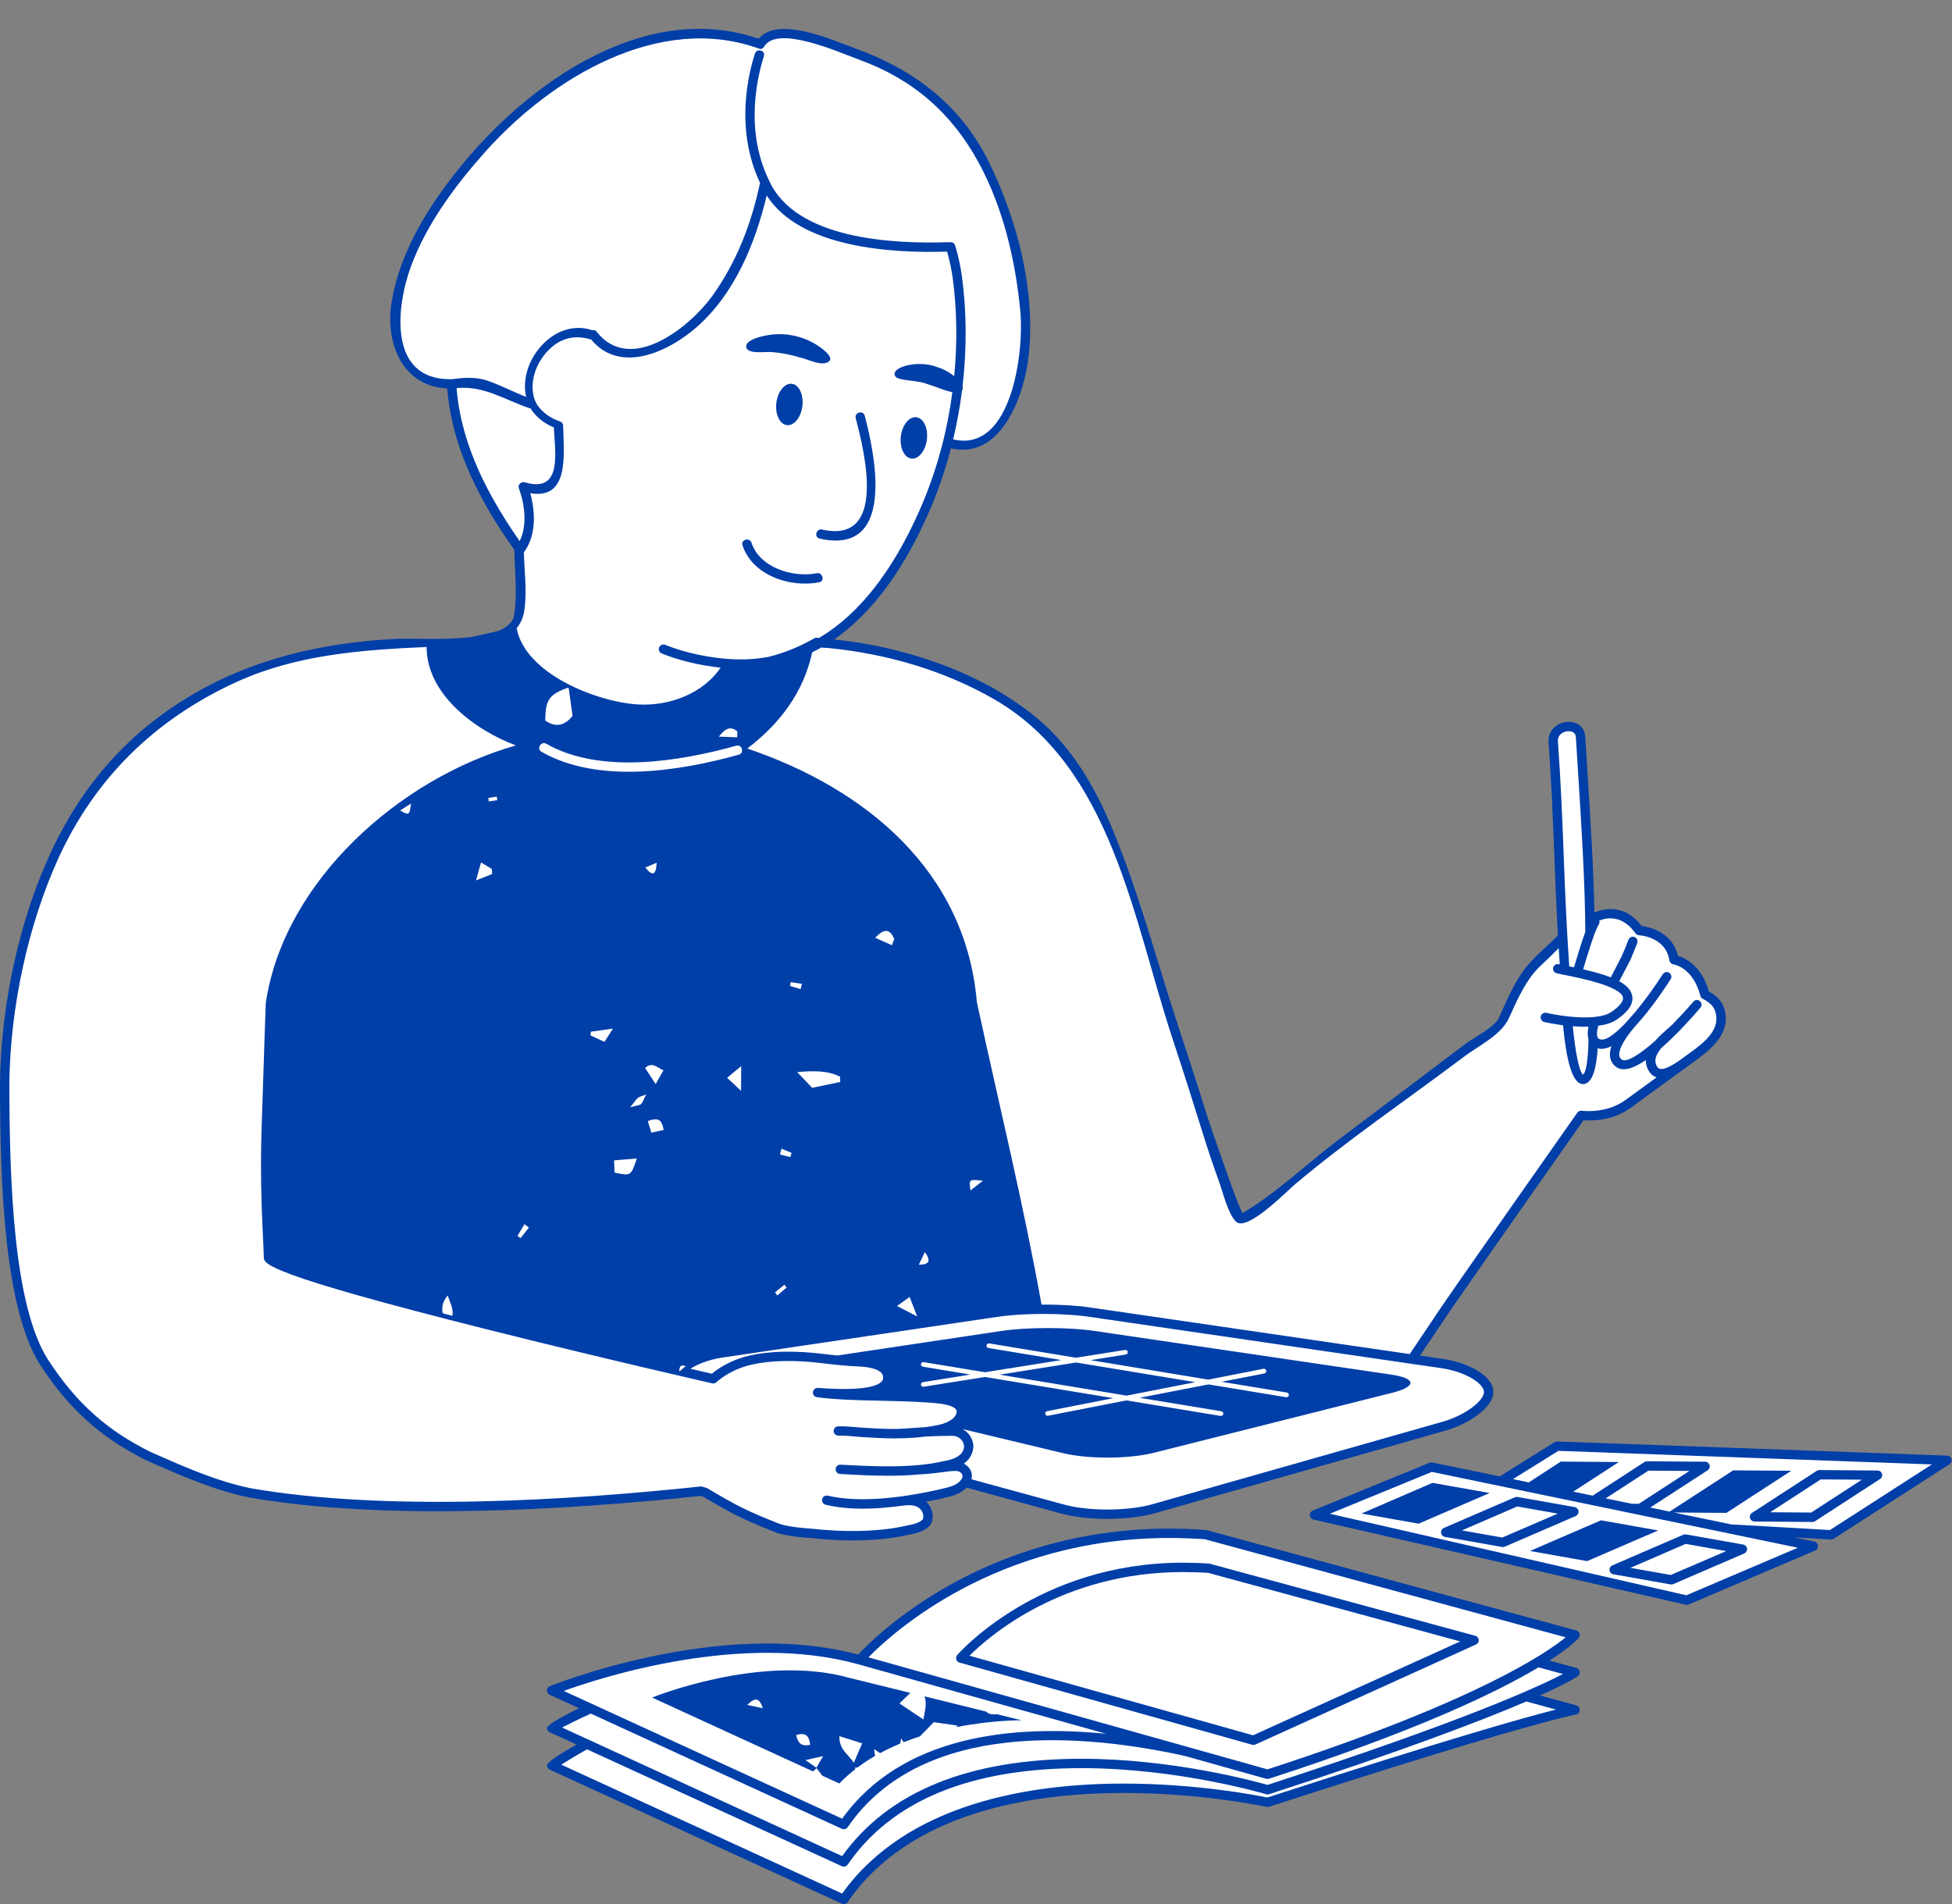
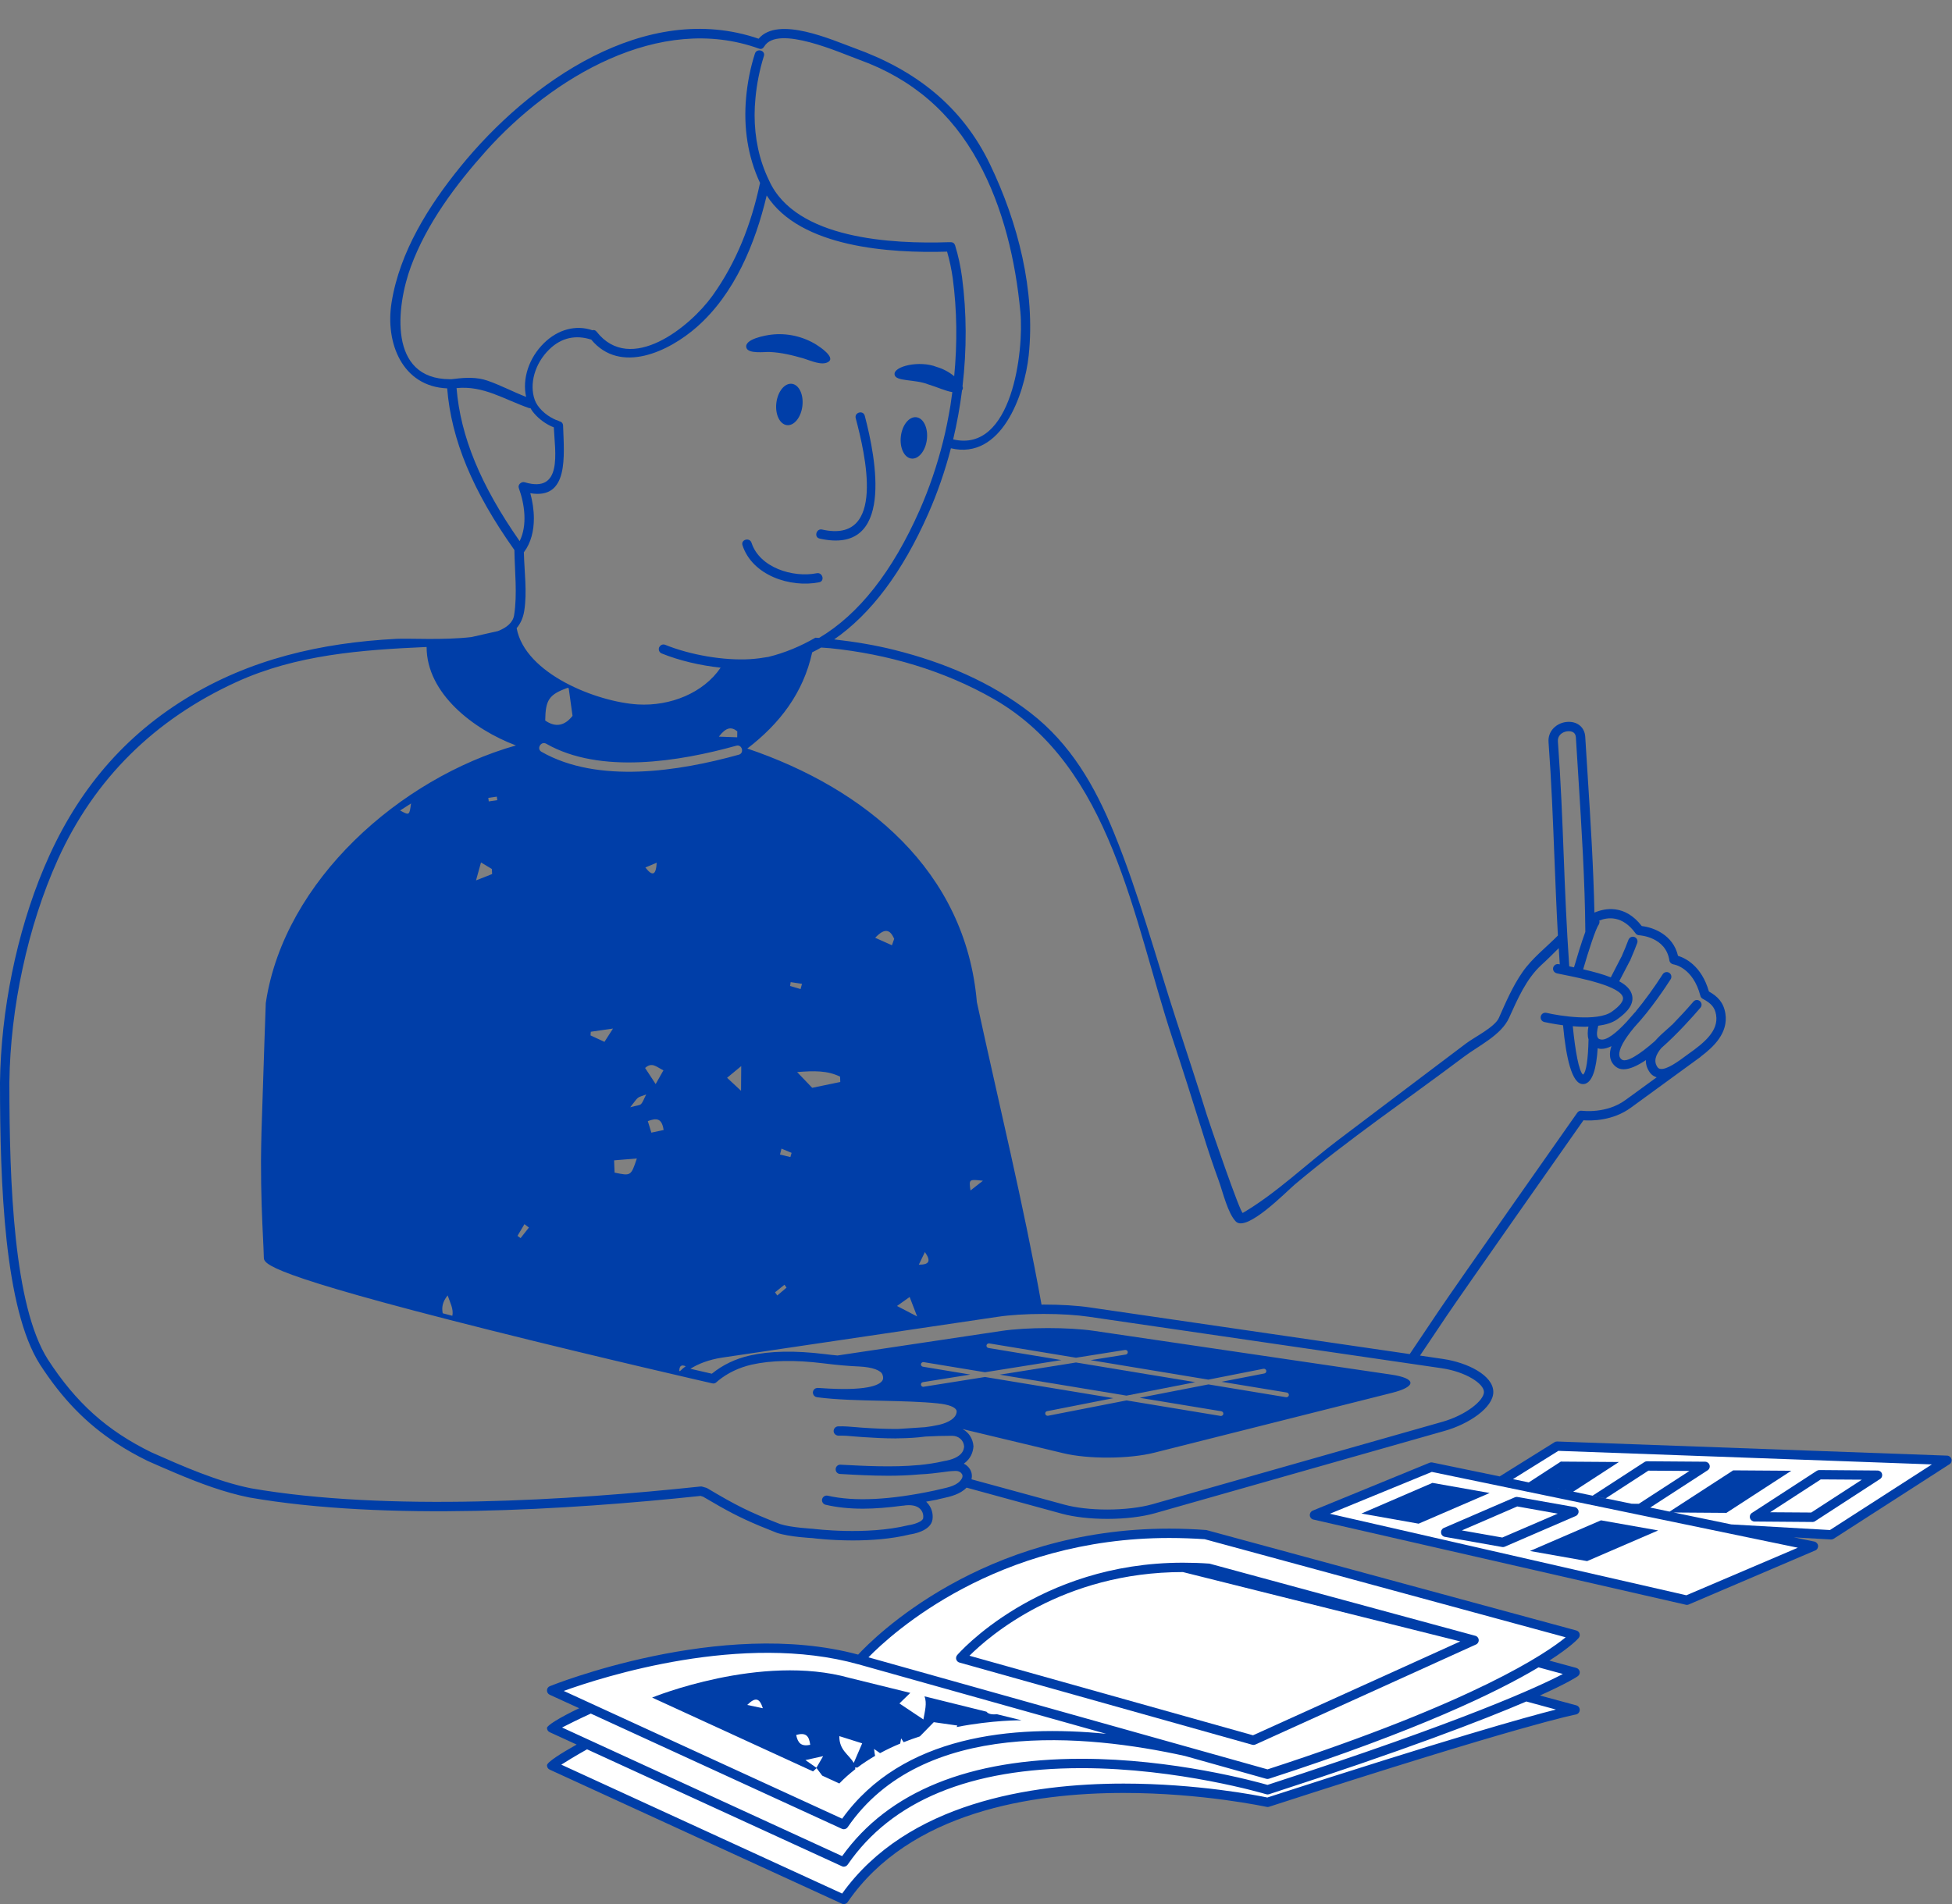
<svg xmlns="http://www.w3.org/2000/svg" fill="#000000" height="487.9" preserveAspectRatio="xMidYMid meet" version="1" viewBox="0.0 -7.4 500.1 487.9" width="500.1" zoomAndPan="magnify">
  <rect x="0.0" y="-7.4" width="500.1" height="487.9" fill="#808080" stroke="none" />
  <defs>
    <clipPath id="a">
      <path d="M 140 384 L 405 384 L 405 480.531 L 140 480.531 Z M 140 384" />
    </clipPath>
  </defs>
  <g>
    <g id="change1_1">
      <path d="M 403.52 411.559 L 308.961 385.867 C 305.852 385.629 302.695 385.508 299.578 385.508 C 251.516 385.508 223.75 414.141 220.742 417.402 L 220.246 417.938 L 219.547 417.746 C 212.66 415.891 204.934 414.945 196.582 414.945 C 169.438 414.945 144.148 424.668 141.332 425.789 L 151.227 430.312 L 148.902 431.418 C 144.824 433.359 142.477 434.797 141.582 435.5 L 150.383 439.531 L 148.324 440.688 C 143.617 443.328 142.027 444.562 141.5 445.055 L 216.188 479.324 C 232.352 455.781 264.109 450.84 287.898 450.84 C 305.801 450.84 320.512 453.57 324.75 454.449 C 389.227 433.543 402.957 430.871 403.52 430.746 L 390.977 427.355 L 394.035 425.98 C 401.375 422.672 403.477 421.188 403.52 421.156 L 394.035 418.574 L 396.301 417.117 C 401.828 413.562 403.477 411.621 403.52 411.559" fill="#ffffff" />
    </g>
    <g id="change1_2">
-       <path d="M 179.215 374.738 L 179.512 374.68 L 180.629 375.023 C 180.629 375.023 183.664 376.797 184.957 377.535 C 189.5 380.113 193.027 381.75 199.414 384.25 C 202.457 385.258 208.078 385.531 208.293 385.547 C 208.332 385.555 212.602 386.133 218.492 386.133 C 223.969 386.133 228.797 385.629 232.965 384.605 C 234.492 384.406 237.449 383.562 237.715 381.809 C 237.898 380.559 237.473 379.281 236.422 378.25 L 234.812 376.641 C 234.812 376.641 239.117 375.852 239.633 375.75 C 240.023 375.633 240.422 375.547 240.84 375.453 L 241.23 375.367 C 242.965 374.984 245.34 374.465 246.762 372.977 L 247.258 372.461 L 272.406 379.34 C 275.445 380.16 279.445 380.617 283.676 380.617 C 288.113 380.617 292.316 380.121 295.508 379.223 L 369.836 358.09 C 376.094 356.324 381.383 352.297 381.383 349.293 C 381.383 345.863 375.219 342.848 369.508 342.016 L 361.746 340.871 L 369.668 329.078 C 372.996 324.113 394.219 293.898 402.203 282.527 L 405.086 278.426 L 405.762 278.473 C 406.102 278.496 406.543 278.516 407.066 278.516 C 409.781 278.516 413.734 277.98 417.203 275.414 L 434.848 262.547 L 434.902 262.469 L 435.055 262.355 C 438.117 260.043 441.547 256.832 440.855 252.5 C 440.438 249.984 439.16 248.805 437.227 247.715 L 436.797 247.473 L 436.664 247 C 434.918 240.906 431.109 239.148 429.555 238.68 L 428.887 238.477 L 428.73 237.801 C 427.391 232.023 421.191 231.176 420.488 231.098 L 419.984 231.039 L 419.672 230.637 C 417.68 228.059 415.324 226.754 412.676 226.754 C 411.156 226.754 409.809 227.188 408.953 227.555 L 407.32 228.25 L 407.281 226.477 C 407.035 214.664 406.254 202.34 405.559 191.465 L 405.461 189.93 C 405.277 187.07 405.102 184.254 404.938 181.496 C 404.848 179.816 403.691 178.773 401.91 178.773 C 400.738 178.773 399.59 179.258 398.836 180.066 C 398.16 180.793 397.855 181.668 397.93 182.668 C 398.672 192.848 399.031 202.074 399.383 210.996 L 399.449 212.652 C 399.699 218.977 399.961 225.465 400.328 232.262 L 400.355 232.789 L 399.984 233.168 C 399.02 234.148 397.996 235.098 396.973 236.047 C 394.859 238.004 392.672 240.031 391.066 242.344 C 388.762 245.637 387.055 249.504 385.398 253.242 L 385.09 253.949 C 384.191 255.949 381.254 257.781 378.664 259.398 C 377.742 259.973 376.906 260.492 376.324 260.934 L 343.586 285.66 C 340.824 287.738 338.117 289.984 335.25 292.359 C 330.047 296.668 324.664 301.129 319.008 304.445 L 318.715 304.613 C 318.715 304.613 318.359 304.613 318.348 304.613 C 317.32 304.613 317.047 304.449 312.645 292.039 C 310.535 286.098 308.383 279.777 308.02 278.605 C 306.277 272.934 304.434 267.309 302.594 261.668 C 301.805 259.258 301.012 256.844 300.23 254.426 C 298.676 249.641 297.191 244.828 295.715 240.016 C 292.285 228.879 288.742 217.367 284.266 206.395 C 278.504 192.285 272.023 182.973 263.25 176.191 C 253.918 168.977 242.711 163.789 228.984 160.34 C 224.402 159.18 219.363 158.297 213.578 157.633 L 210.406 157.27 L 213.031 155.457 C 222.273 149.059 230.234 138.406 236.695 123.797 C 239.027 118.512 240.969 112.914 242.457 107.164 L 242.754 106.027 L 243.898 106.301 C 244.844 106.527 245.773 106.641 246.66 106.641 C 256.383 106.641 261.375 92.816 262.359 83.527 C 263.922 68.781 260.441 51.637 252.562 35.246 C 245.953 21.48 234.824 11.938 218.531 6.066 C 217.906 5.84 217.176 5.559 216.367 5.246 C 212.203 3.645 205.906 1.219 200.953 1.219 C 198.301 1.219 196.449 1.898 195.277 3.289 L 194.75 3.918 L 193.973 3.652 C 189.211 2.02 184.223 1.191 179.141 1.191 C 149.492 1.191 125.539 27.879 118.902 36.059 C 108.91 48.348 103.219 59.551 101.504 70.316 C 100.516 76.465 101.797 82.43 104.938 86.273 C 107.316 89.188 110.574 90.75 114.617 90.922 L 115.68 90.965 L 115.762 92.023 C 116.805 104.98 122.207 117.953 132.766 132.844 L 132.98 133.148 L 132.988 133.52 C 133.008 135.07 133.082 136.652 133.156 138.246 C 133.344 142.277 133.535 146.449 132.902 150.41 C 132.566 152.602 130.918 154.289 127.832 155.477 L 120.918 157.031 C 118.059 157.367 114.73 157.52 110.434 157.52 C 108.938 157.52 107.516 157.504 106.23 157.488 C 105.184 157.473 104.227 157.461 103.395 157.461 C 102.695 157.461 102.098 157.469 101.609 157.492 C 80.312 158.609 62.785 163.602 48.02 172.762 C 31.93 182.723 20.27 196.676 12.375 215.426 C 5.516 231.703 1.441 251.574 1.195 269.93 C 1.195 280.594 1.371 296.391 2.895 310.402 C 4.52 325.117 7.254 335.32 11.246 341.586 C 16.918 350.344 22.891 356.484 30.609 361.504 C 32.953 363.039 35.492 364.473 38.332 365.867 C 40.652 366.898 43.066 367.949 45.555 369.004 C 50.648 371.152 57.355 373.793 64.074 375.137 C 77.41 377.465 93.648 378.645 112.324 378.645 C 112.328 378.645 112.324 378.645 112.328 378.645 C 132.141 378.645 154.566 377.34 178.875 374.781 L 179.215 374.738" fill="#ffffff" />
-     </g>
+       </g>
    <g id="change1_3">
      <path d="M 469.141 385.891 L 498.809 366.801 L 398.93 363.164 L 384.441 372.199 L 366.707 368.535 L 336.758 380.816 L 432.172 402.645 L 464.582 388.793 L 459.305 387.715 L 459.617 385.344 L 469.141 385.891" fill="#ffffff" />
    </g>
    <g id="change2_1">
      <path d="M 306.211 346.781 L 275.664 341.738 L 256.102 344.859 L 288.602 350.227 L 306.211 346.781" fill="#003ea8" />
    </g>
    <g id="change2_2">
      <path d="M 105.312 198.488 C 104.883 201.582 104.883 201.582 102.508 200.285 C 103.469 199.66 104.234 199.16 105.312 198.488 Z M 115.891 329.773 C 115.074 329.555 114.234 329.34 113.422 329.125 C 113.133 327.637 113.348 326.199 114.691 324.543 C 115.316 326.414 116.25 328.047 115.891 329.773 Z M 126.082 216.57 C 124.98 217.027 123.852 217.457 121.957 218.199 C 122.512 216.16 122.82 215.082 123.23 213.598 C 124.379 214.293 125.195 214.77 126.012 215.273 Z M 125.219 197.961 C 125.195 197.648 125.148 197.359 125.102 197.051 C 125.844 196.953 126.562 196.855 127.281 196.738 C 127.328 197.051 127.379 197.336 127.402 197.648 C 126.684 197.742 125.965 197.84 125.219 197.961 Z M 64.301 373.973 C 55.621 372.223 46.699 368.266 38.855 364.789 C 27.441 359.223 19.477 352.078 12.258 340.949 C 3.527 327.207 2.402 295.883 2.402 270.078 L 2.402 269.934 C 2.523 260.484 3.672 250.508 5.785 240.77 C 7.871 231.031 10.918 221.488 14.824 212.828 C 24.227 192.059 39.719 176.926 60.488 167.406 C 75.91 160.328 92.629 159.133 109.297 158.387 C 109.297 170.332 121.336 179.539 132.176 183.617 C 102.484 192.035 72.914 218.199 68.141 249.309 L 68.141 249.402 C 68.141 249.449 68.094 249.5 68.094 249.57 C 68.094 249.57 67.516 265.594 66.988 282.789 C 66.914 285.305 66.891 287.73 66.867 290.055 C 66.844 298.211 67.156 305.094 67.395 310.008 C 67.492 311.953 67.562 313.559 67.59 314.781 C 67.637 316.438 67.684 318.93 125.531 333.441 C 153.688 340.516 182.203 347.016 182.492 347.086 C 182.875 347.184 183.281 347.062 183.57 346.773 L 184.004 346.391 C 186.379 344.449 189.328 343.031 192.566 342.289 C 197.602 341.164 203.598 341.043 210.961 341.953 C 214.438 342.387 217.387 342.648 220.242 342.77 C 223.453 342.938 225.711 343.727 226.094 344.855 C 226.406 345.742 226.215 346.199 225.973 346.488 C 225.184 347.543 222.039 349.148 210.098 348.285 L 209.543 348.262 C 209.449 348.238 209.352 348.262 209.281 348.285 C 209.23 348.285 209.184 348.285 209.137 348.309 C 208.703 348.406 208.395 348.742 208.297 349.172 C 208.297 349.223 208.273 349.246 208.273 349.293 C 208.273 349.316 208.273 349.316 208.273 349.34 L 208.25 349.363 C 208.25 349.438 208.273 349.484 208.273 349.559 C 208.297 349.652 208.297 349.727 208.32 349.797 C 208.344 349.867 208.367 349.941 208.418 350.012 C 208.465 350.086 208.488 350.156 208.535 350.203 C 208.586 350.277 208.633 350.301 208.703 350.348 C 208.754 350.398 208.824 350.469 208.871 350.492 C 208.945 350.539 209.039 350.539 209.113 350.566 C 209.184 350.59 209.234 350.637 209.305 350.637 C 214.176 351.285 220.266 351.43 226.164 351.547 C 231.25 351.668 236.07 351.789 240.074 352.195 C 243.336 352.508 244.512 353.227 244.895 353.754 C 245.039 353.922 245.16 354.164 245.062 354.617 C 244.68 356.633 241.516 357.496 240.555 357.711 C 239.379 357.977 238.203 358.168 237.004 358.312 C 235.062 358.434 233.145 358.551 231.25 358.695 L 230.027 358.77 C 227.004 358.793 224.004 358.648 221.223 358.457 C 220.625 358.434 220 358.359 219.402 358.312 C 217.863 358.191 216.309 358.047 214.746 358.098 C 214.074 358.121 213.574 358.672 213.574 359.32 C 213.598 359.992 214.172 360.469 214.82 360.492 C 216.234 360.445 217.723 360.566 219.184 360.711 C 219.832 360.758 220.453 360.805 221.078 360.855 C 223.715 361.023 226.547 361.191 229.449 361.191 C 229.617 361.191 229.809 361.164 229.977 361.164 C 230 361.164 230.023 361.191 230.047 361.191 L 230.215 361.164 C 232.496 361.141 234.82 361.023 237.121 360.711 C 239.402 360.59 241.703 360.52 243.957 360.52 C 245.66 360.543 246.883 361.691 247.004 363.227 C 246.957 363.945 246.766 366.203 241.777 367.016 C 239.738 367.496 237.602 367.809 235.422 368.023 L 235.348 368.023 C 235.348 368.023 235.348 368.023 235.324 368.023 C 228.656 368.648 221.438 368.238 215.371 367.93 C 214.699 367.855 214.121 368.383 214.098 369.055 C 214.051 369.703 214.555 370.277 215.227 370.301 C 219.039 370.52 223.262 370.758 227.555 370.758 C 230.191 370.758 232.855 370.66 235.445 370.422 C 238.059 370.301 239.953 370.039 241.441 369.848 C 242.59 369.68 243.574 369.559 244.535 369.535 C 245.637 369.438 246.215 369.918 246.453 370.324 C 246.715 370.758 246.57 371.215 246.402 371.5 C 245.445 373.203 243.168 373.707 240.961 374.188 C 240.406 374.309 239.855 374.426 239.426 374.547 C 228.059 376.969 218.848 377.426 212.059 375.867 C 211.414 375.723 210.789 376.129 210.621 376.754 C 210.477 377.398 210.887 378.047 211.531 378.191 C 214.387 378.863 217.574 379.199 221.125 379.199 C 224.195 379.199 227.578 378.91 231.199 378.434 C 231.246 378.406 231.293 378.434 231.344 378.434 C 233.332 378.098 234.844 378.383 235.73 379.246 C 236.477 379.988 236.617 380.949 236.523 381.621 C 236.402 382.484 234.242 383.227 232.684 383.445 C 221.867 386.082 208.535 384.379 208.316 384.355 C 208.246 384.332 202.684 384.066 199.852 383.133 C 191.699 379.965 188.391 378.238 181.219 373.969 C 181.145 373.922 181.051 373.875 180.953 373.852 L 179.875 373.539 C 179.73 373.516 179.562 373.488 179.418 373.516 C 146.109 377.066 99.102 380.016 64.301 373.973 Z M 116.969 92.051 C 123.898 91.355 129.129 94.949 135.508 97.156 C 135.652 97.203 135.773 97.203 135.914 97.203 C 136.086 97.469 136.227 97.734 136.422 97.996 C 137.57 99.508 139.18 100.824 140.93 101.691 C 141.242 101.859 141.578 101.977 141.887 102.098 C 142.176 108.406 144.238 119.125 134.406 116.176 C 133.566 115.938 132.605 116.801 132.918 117.664 C 134.406 121.766 135.172 127.16 133.133 131.262 C 123.156 116.992 117.977 104.449 116.969 92.051 Z M 115.648 89.77 L 115.289 89.77 C 99.414 89.77 101.5 71.16 105.266 60.918 C 109.32 49.887 116.777 39.934 124.547 31.254 C 141.312 12.57 168.918 -4.172 194.461 5.062 C 195.035 5.277 195.488 5.016 195.73 4.605 C 195.754 4.582 195.777 4.559 195.801 4.512 C 199.207 -1.176 215.445 6.215 220.098 7.891 C 233.719 12.809 243.746 21.465 250.652 34.129 C 257.031 45.785 260.195 59.434 261.422 72.551 C 262.355 82.504 259.309 108.766 244.199 105.191 C 245.184 101.043 245.949 96.82 246.477 92.602 C 246.719 92.336 246.742 91.977 246.598 91.57 C 247.699 82.191 247.676 72.742 246.477 63.676 C 246.094 60.824 245.52 58.16 244.703 55.5 C 244.703 55.449 244.68 55.426 244.656 55.402 C 244.633 55.309 244.582 55.211 244.512 55.141 C 244.512 55.113 244.488 55.09 244.488 55.066 C 244.344 54.875 244.102 54.73 243.816 54.684 C 243.742 54.684 243.695 54.66 243.621 54.66 C 243.598 54.66 243.598 54.66 243.574 54.66 L 243.145 54.66 C 228.68 55.141 203.809 53.965 197.023 38.828 C 194.457 33.555 193.328 27.848 193.328 22.09 C 193.328 20.629 193.402 19.188 193.547 17.75 C 193.883 14.102 194.602 10.48 195.703 6.98 C 196.184 5.492 193.859 4.871 193.402 6.355 C 192.227 10.027 191.484 13.84 191.148 17.652 C 190.477 25.113 191.508 32.645 194.746 39.527 C 194.723 39.574 194.672 39.621 194.672 39.695 C 192.465 50.008 188.699 59.793 182.516 68.402 C 176.758 76.41 161.527 88.691 152.848 77.59 C 152.535 77.18 152.129 77.109 151.77 77.227 C 147.594 75.789 142.988 76.965 139.367 80.516 C 135.484 84.328 133.758 89.699 134.789 94.305 C 131.43 93.008 128.266 91.305 124.859 90.133 C 122.223 89.219 119.32 89.316 116.535 89.676 C 116.25 89.699 115.938 89.723 115.648 89.77 Z M 135.508 307.156 C 134.789 308.066 134.07 308.953 133.375 309.863 C 133.109 309.672 132.848 309.48 132.582 309.289 C 133.184 308.305 133.758 307.297 134.359 306.289 C 134.742 306.578 135.125 306.867 135.508 307.156 Z M 243.504 96.484 C 242.977 99.605 242.379 102.699 241.609 105.742 C 240.074 111.859 238.062 117.762 235.613 123.324 C 228.637 139.105 220 150.039 209.855 156.062 C 209.543 156.035 209.23 156.012 208.898 156.012 C 205.133 158.195 201.078 159.898 196.855 160.93 C 195.32 161.195 193.785 161.41 192.203 161.508 C 185.465 161.914 176.902 160.449 170.426 157.836 C 169.898 157.621 169.324 157.812 169.012 158.27 C 168.965 158.34 168.891 158.414 168.867 158.484 C 168.629 159.109 168.914 159.805 169.516 160.043 C 174 161.867 179.422 163.137 184.625 163.688 C 180.211 170.188 171.723 173.594 163.426 173.113 C 152.969 172.488 134.523 165.297 132.367 153.566 C 133.324 152.418 134.02 150.977 134.309 149.133 C 135.078 144.383 134.332 139.035 134.215 134.164 L 134.164 134.164 L 134.238 134.094 C 136.059 131.672 136.777 128.602 136.777 125.461 C 136.777 123.254 136.422 121.023 135.867 118.984 C 145.773 120.66 144.523 109.461 144.262 101.668 C 144.238 100.996 143.781 100.637 143.277 100.539 C 143.207 100.492 143.133 100.445 143.062 100.422 C 142.629 100.277 142.199 100.133 141.766 99.891 C 139.656 98.859 137.691 96.965 137.02 95.117 C 135.531 91.02 137.02 85.742 140.711 82.145 C 143.902 79.004 147.641 78.426 151.312 79.578 L 151.336 79.578 C 151.359 79.602 151.406 79.578 151.434 79.578 C 158.891 88.621 171.387 82.695 178.559 76.363 C 188.199 67.875 193.5 55.02 196.426 42.691 C 205.012 56.098 228.203 57.512 242.641 57.082 C 243.289 59.312 243.77 61.59 244.105 63.988 C 245.184 72.117 245.277 80.562 244.465 89.004 C 243.242 87.996 241.656 87.109 240.051 86.652 C 235.59 84.855 228.875 86.461 229.188 88.57 C 229.402 90.418 234.367 89.723 237.797 91.09 C 240.145 91.809 242.281 92.816 243.984 93.078 C 243.84 94.207 243.672 95.359 243.504 96.484 Z M 406.977 258.926 C 406.879 263.938 406.398 267.414 405.559 267.969 C 404.504 267.078 403.594 262.02 402.945 255.566 C 403.93 255.641 404.961 255.711 405.969 255.711 C 406.305 255.711 406.641 255.688 406.949 255.664 C 406.734 256.863 406.688 257.988 406.977 258.926 Z M 254.684 171.77 C 284.852 189.156 290.32 228.301 300.371 258.66 C 303.055 266.77 305.621 274.875 308.164 283.027 C 309.438 287.152 310.805 291.23 312.289 295.285 C 313.25 297.945 314.566 303.535 316.633 305.621 C 319.414 308.402 329.652 297.875 331.668 296.172 C 345.434 284.562 360.617 274.273 375.008 263.434 C 378.797 260.559 384.598 257.895 386.613 253.434 C 388.797 248.637 391.004 243.434 394.938 239.836 C 396.445 238.469 397.91 237.004 399.348 235.566 C 399.422 236.934 399.516 238.324 399.613 239.715 L 399.324 239.668 C 398.699 239.523 398.055 239.953 397.91 240.602 C 397.789 241.227 398.176 241.824 398.797 241.992 C 398.82 241.992 398.82 242.016 398.844 242.016 L 400.355 242.328 C 405.176 243.289 415.203 245.328 415.801 248.203 C 415.992 249.117 414.961 250.434 412.898 251.875 C 409.23 254.441 399.613 252.953 396.207 252.141 L 396.184 252.141 C 395.512 251.996 394.887 252.402 394.742 253.051 C 394.602 253.699 394.984 254.32 395.633 254.488 C 395.848 254.535 397.812 254.969 400.449 255.328 C 401.219 263.676 402.73 270.391 405.512 270.391 L 405.824 270.391 C 408.031 270.055 409.016 266.238 409.324 261.203 C 409.492 261.254 409.637 261.324 409.852 261.348 C 409.996 261.371 410.164 261.371 410.332 261.371 C 411.098 261.371 411.965 261.109 412.852 260.676 C 412.539 261.562 412.395 262.426 412.488 263.242 C 412.586 264.367 413.137 265.328 414.074 266.023 C 414.625 266.434 415.246 266.602 415.969 266.602 C 417.574 266.602 419.566 265.664 421.676 264.25 C 421.629 265.305 421.938 266.41 422.754 267.512 C 423.188 268.09 423.762 268.445 424.434 268.664 L 416.496 274.441 C 411.578 278.09 405.344 277.227 405.297 277.227 C 404.84 277.152 404.383 277.344 404.121 277.703 C 403.809 278.16 372.75 322.312 368.672 328.406 L 361.168 339.582 L 279.289 327.637 C 276.121 327.156 271.879 326.895 267.367 326.895 C 267.199 326.895 267.031 326.918 266.84 326.918 C 262.164 300.871 255.855 275.234 250.27 249.383 C 247.391 215.684 221.656 194.652 191.461 184.41 C 199.785 178.031 205.828 170.117 208.082 159.754 C 208.875 159.371 209.617 158.965 210.383 158.531 C 211.176 158.578 211.941 158.629 212.664 158.699 C 227.316 160.188 241.875 164.406 254.684 171.77 Z M 399.707 180.883 C 400.234 180.309 401.074 179.973 401.914 179.973 C 402.562 179.973 403.664 180.164 403.738 181.555 C 403.93 184.816 404.145 188.148 404.363 191.531 C 405.199 204.82 406.066 218.441 406.16 231.391 C 405.129 234.176 404.004 237.938 403.258 240.48 C 402.852 240.387 402.441 240.312 402.035 240.219 C 401.34 230.074 400.957 220.816 400.621 211.871 C 400.262 202.637 399.902 193.113 399.133 182.586 C 399.086 181.914 399.277 181.34 399.707 180.883 Z M 419.016 231.754 C 419.207 232.062 419.566 232.23 419.926 232.258 C 420.191 232.281 426.785 232.688 427.695 238.707 C 427.77 239.211 428.176 239.617 428.703 239.715 C 428.922 239.738 433.742 240.508 435.637 247.773 C 435.707 248.109 435.922 248.371 436.234 248.539 C 438.488 249.738 439.352 250.793 439.664 252.688 C 440.336 256.789 436.547 259.859 432.613 262.641 L 432.016 263.074 C 430.168 264.465 427 266.789 425.371 266.504 C 425.082 266.457 424.867 266.336 424.676 266.098 C 423.547 264.535 424.219 262.859 425.609 261.18 C 429.781 257.531 433.785 253 435.656 250.816 C 436.09 250.312 436.016 249.57 435.516 249.141 C 435.012 248.707 434.266 248.754 433.836 249.281 C 432.086 251.32 430.238 253.312 428.414 255.184 C 428.367 255.207 428.344 255.23 428.297 255.254 C 428.031 255.543 427.621 255.902 427.145 256.309 C 426.211 257.125 425.031 258.18 423.977 259.379 C 420.02 262.859 416.688 264.969 415.488 264.105 C 415.105 263.816 414.91 263.48 414.863 263.004 C 414.719 261.469 416.016 259.047 418.75 255.781 C 419.18 255.277 419.613 254.777 420.094 254.223 C 420.355 253.938 420.547 253.719 420.645 253.602 C 420.84 253.359 420.922 253.074 420.91 252.793 C 420.922 253.074 420.848 253.359 420.656 253.594 C 420.551 253.727 420.355 253.945 420.098 254.23 C 419.617 254.77 419.172 255.281 418.758 255.777 C 422.98 251.246 426.867 245.332 428.016 243.531 C 428.371 242.977 428.207 242.234 427.648 241.879 C 427.094 241.527 426.352 241.684 425.992 242.246 C 425.957 242.301 425.918 242.355 425.883 242.41 C 423.93 245.465 421.402 248.988 418.887 252.008 C 419.152 251.742 419.512 251.637 419.867 251.672 C 419.52 251.641 419.16 251.75 418.895 252.016 C 418.871 252.039 418.82 252.039 418.797 252.09 C 418.703 252.207 418.535 252.375 418.316 252.641 C 417.816 253.191 417.285 253.789 416.781 254.391 C 414.121 257.27 411.676 259.211 410.188 258.973 C 409.613 258.898 409.422 258.66 409.324 258.445 C 409.012 257.797 409.133 256.719 409.469 255.445 C 411.293 255.207 412.996 254.727 414.266 253.84 C 417.312 251.727 418.582 249.715 418.152 247.699 C 417.84 246.234 416.664 245.035 414.84 244.055 L 417.504 238.945 C 417.527 238.922 417.527 238.871 417.527 238.848 L 417.574 238.871 C 418.484 236.785 419.156 235.059 419.445 234.27 C 419.688 233.645 419.375 232.949 418.75 232.711 C 418.172 232.492 417.551 232.758 417.285 233.285 C 417.262 233.332 417.238 233.383 417.215 233.406 C 416.688 234.797 416.09 236.281 415.414 237.793 C 415.391 237.816 415.391 237.816 415.367 237.844 L 412.684 243.047 C 410.691 242.254 408.27 241.605 405.605 240.984 C 406.949 236.355 408.797 230.598 409.59 229.543 C 409.613 229.496 409.637 229.422 409.66 229.375 C 409.805 229.086 409.828 228.773 409.73 228.488 C 411.844 227.652 415.633 227.074 419.016 231.754 Z M 251.828 295.164 C 250.242 296.387 249.523 296.965 248.637 297.656 C 248.23 294.758 248.23 294.758 251.828 295.164 Z M 235.398 316.676 C 236.047 315.336 236.504 314.375 236.957 313.438 C 238.684 315.887 237.918 316.676 235.398 316.676 Z M 229.812 327.254 C 231.273 326.223 231.945 325.742 233.051 324.949 C 233.648 326.484 234.105 327.684 234.969 329.941 C 232.855 328.836 231.73 328.262 229.812 327.254 Z M 224.223 232.902 C 226.859 230.121 228.109 230.984 229.094 233.168 C 228.898 233.719 228.707 234.27 228.516 234.82 C 227.246 234.246 225.996 233.695 224.223 232.902 Z M 200.984 321.809 C 201.176 322.051 201.344 322.312 201.512 322.551 C 200.719 323.223 199.93 323.895 199.137 324.566 C 198.945 324.305 198.754 324.016 198.562 323.754 C 199.375 323.105 200.191 322.457 200.984 321.809 Z M 202.805 288.016 C 202.688 288.379 202.59 288.734 202.492 289.098 C 201.605 288.879 200.719 288.664 199.832 288.449 C 199.977 287.945 200.098 287.441 200.215 286.938 C 201.078 287.297 201.941 287.656 202.805 288.016 Z M 215.23 268.492 C 215.254 268.949 215.254 269.406 215.277 269.859 C 212.977 270.34 210.695 270.797 208.082 271.348 C 207.004 270.223 205.949 269.117 204.223 267.32 C 208.609 266.961 211.992 266.91 215.23 268.492 Z M 205.109 246.047 C 204.195 245.781 203.309 245.52 202.422 245.254 C 202.469 244.941 202.52 244.605 202.566 244.27 C 203.523 244.414 204.508 244.559 205.469 244.703 C 205.348 245.16 205.227 245.613 205.109 246.047 Z M 189.902 265.785 C 189.902 268.23 189.879 269.719 189.855 272.117 C 188.297 270.652 187.457 269.887 186.281 268.781 C 187.457 267.824 188.297 267.102 189.902 265.785 Z M 184.172 181.363 C 186.02 178.941 187.359 178.773 188.895 179.996 C 188.895 180.523 188.871 181.027 188.871 181.531 C 187.551 181.484 186.211 181.434 184.172 181.363 Z M 139.684 177.238 C 139.754 171.938 140.641 170.57 145.461 168.844 C 145.535 168.891 145.629 168.941 145.703 168.965 C 146.062 171.508 146.348 173.641 146.684 176.039 C 144.789 178.438 142.488 179.18 139.684 177.238 Z M 157.047 256.168 C 156.039 257.75 155.535 258.516 154.863 259.574 C 153.543 258.973 152.418 258.445 151.289 257.918 C 151.312 257.605 151.34 257.293 151.363 256.984 C 152.969 256.766 154.551 256.527 157.047 256.168 Z M 170.02 282.164 C 168.965 282.383 168.031 282.574 166.879 282.836 C 166.543 281.734 166.305 280.918 165.969 279.887 C 168.148 279.07 169.566 279.047 170.02 282.164 Z M 165.344 214.891 C 166.52 214.387 167.383 214.027 168.246 213.668 C 168.078 216.785 167.215 217.312 165.344 214.891 Z M 165.273 266.266 C 167.07 264.633 168.199 266.047 169.973 266.863 C 169.277 268.086 168.797 268.949 167.98 270.391 C 166.711 268.445 166.062 267.465 165.273 266.266 Z M 163.16 289.457 C 161.648 293.965 161.648 293.965 157.453 293.078 C 157.43 292.145 157.383 291.16 157.332 289.938 C 159.277 289.793 160.953 289.648 163.16 289.457 Z M 161.461 276.336 C 162.656 274.852 162.969 274.273 163.449 273.914 C 163.809 273.602 164.336 273.531 165.559 273.051 C 164.91 274.301 164.695 275.043 164.219 275.523 C 163.855 275.883 163.16 275.855 161.461 276.336 Z M 175.68 342.699 C 175.129 343.105 174.625 343.516 174.219 343.945 C 174.168 343.922 174.098 343.922 174.023 343.898 C 174.074 342.676 174.48 342.195 175.68 342.699 Z M 138.723 185.246 C 137.379 184.48 138.602 182.418 139.945 183.184 C 153.781 191.074 174.074 187.742 188.633 183.688 C 190.117 183.258 190.766 185.586 189.277 185.992 C 174.004 190.238 153.211 193.523 138.723 185.246 Z M 236.453 342.816 C 236.117 342.77 235.902 342.457 235.949 342.148 C 235.996 341.812 236.336 341.594 236.645 341.645 L 252.355 344.234 L 271.926 341.113 L 253.242 338.02 C 252.906 337.973 252.691 337.66 252.738 337.352 C 252.785 337.016 253.121 336.797 253.434 336.848 L 275.664 340.516 L 288.234 338.523 C 288.547 338.477 288.883 338.691 288.93 339.004 C 288.977 339.34 288.762 339.652 288.426 339.699 L 279.406 341.137 L 309.578 346.129 L 323.703 343.344 C 324.039 343.297 324.352 343.512 324.422 343.824 C 324.473 344.16 324.277 344.473 323.945 344.547 L 312.961 346.68 L 329.699 349.438 C 330.035 349.508 330.25 349.797 330.203 350.133 C 330.156 350.422 329.891 350.637 329.602 350.637 L 329.508 350.637 L 309.602 347.352 L 291.973 350.781 L 312.91 354.234 C 313.246 354.305 313.461 354.594 313.414 354.93 C 313.367 355.219 313.102 355.434 312.816 355.434 L 312.719 355.434 L 288.617 351.453 L 268.492 355.387 L 268.398 355.387 C 268.109 355.387 267.848 355.191 267.797 354.906 C 267.727 354.57 267.941 354.258 268.277 354.211 L 285.234 350.875 L 252.352 345.453 L 236.645 347.949 C 236.598 347.973 236.57 347.973 236.547 347.973 C 236.262 347.973 235.996 347.758 235.949 347.469 C 235.898 347.133 236.117 346.82 236.453 346.773 L 248.609 344.832 Z M 369.344 343.203 C 375.531 344.113 380.188 347.16 380.188 349.293 C 380.188 351.477 375.605 355.219 369.512 356.945 L 295.188 378.074 C 292.191 378.914 287.992 379.418 283.676 379.418 C 279.504 379.418 275.617 378.961 272.719 378.172 L 248.902 371.672 C 249.094 370.785 248.996 369.895 248.516 369.105 C 248.133 368.48 247.582 367.977 246.934 367.664 C 248.711 366.395 249.285 364.715 249.402 363.23 C 249.262 361.215 248.18 359.633 246.598 358.793 L 272.402 364.98 C 278.832 366.539 289.312 366.469 295.691 364.859 L 356.633 349.512 C 363.016 347.902 362.918 345.793 356.395 344.836 L 280.297 333.633 C 273.773 332.676 263.074 332.676 256.551 333.656 L 214.578 339.941 C 213.523 339.848 212.422 339.727 211.27 339.582 C 203.621 338.648 197.336 338.766 192.035 339.965 C 188.438 340.781 185.129 342.363 182.395 344.594 L 182.395 344.617 C 180.598 344.188 178.75 343.781 176.879 343.348 C 178.82 342.102 181.652 340.996 184.961 340.492 L 255.57 330.035 C 258.711 329.559 262.883 329.293 267.367 329.293 C 271.781 329.293 275.883 329.559 278.953 330.012 Z M 179.445 375.914 L 180.141 376.133 C 181.699 377.043 183.066 377.836 184.363 378.578 C 189.016 381.215 192.539 382.848 199.039 385.387 C 202.23 386.441 207.961 386.73 208.105 386.73 C 208.418 386.777 212.758 387.332 218.492 387.332 C 222.953 387.332 228.254 386.996 233.121 385.797 C 233.672 385.723 238.445 385.004 238.902 381.984 C 239.141 380.352 238.59 378.695 237.414 377.547 C 237.391 377.496 237.316 377.449 237.27 377.402 C 238.18 377.234 239.047 377.09 239.98 376.898 C 240.461 376.754 240.965 376.656 241.492 376.539 C 243.555 376.082 246 375.508 247.633 373.805 L 272.094 380.496 C 275.188 381.332 279.312 381.812 283.68 381.812 C 288.281 381.812 292.602 381.285 295.84 380.375 L 370.16 359.246 C 376.277 357.52 382.586 353.32 382.586 349.293 C 382.586 345.023 375.941 341.738 369.684 340.828 L 363.805 339.965 L 370.664 329.746 C 374.48 324.062 402.012 284.898 405.68 279.672 C 407.695 279.812 413.211 279.863 417.91 276.383 L 435.637 263.457 C 435.707 263.434 435.73 263.359 435.781 263.312 C 439.02 260.867 442.832 257.27 442.039 252.305 C 441.559 249.402 440.023 247.914 437.82 246.668 C 435.926 240.051 431.727 238.082 429.902 237.531 C 428.656 232.16 423.645 230.238 420.621 229.902 C 416.234 224.219 411.078 225.348 408.488 226.449 C 408.246 214.984 407.504 203.043 406.762 191.387 C 406.543 188.004 406.328 184.672 406.137 181.434 C 406.016 179.105 404.312 177.57 401.914 177.57 C 400.402 177.57 398.941 178.195 397.957 179.25 C 397.07 180.211 396.641 181.41 396.734 182.754 C 397.504 193.258 397.863 202.754 398.223 211.941 C 398.484 218.512 398.75 225.254 399.133 232.328 C 396.109 235.398 392.539 238.133 390.09 241.656 C 387.574 245.254 385.773 249.453 384 253.457 C 382.945 255.809 377.691 258.398 375.605 259.98 C 371.961 262.738 368.289 265.496 364.645 268.254 C 357.379 273.746 350.133 279.215 342.867 284.707 C 334.93 290.68 326.988 298.379 318.402 303.414 C 317.828 303.75 309.844 280.414 309.172 278.258 C 306.676 270.148 303.988 262.141 301.375 254.059 C 296.145 237.988 291.781 221.633 285.379 205.945 C 280.512 194.027 274.32 183.234 263.984 175.246 C 253.719 167.309 241.777 162.32 229.281 159.18 C 224.148 157.883 218.945 157.047 213.715 156.445 C 223.141 149.922 231.199 139.199 237.797 124.281 C 240.145 118.961 242.113 113.301 243.621 107.473 C 256.527 110.539 262.473 93.848 263.555 83.656 C 265.305 67.109 260.797 49.602 253.648 34.73 C 246.43 19.691 234.391 10.508 218.945 4.941 C 213.332 2.902 199.375 -3.449 194.359 2.52 C 165.414 -7.406 135.508 13.695 117.973 35.305 C 109.82 45.332 102.387 57.18 100.32 70.129 C 98.645 80.562 103.129 91.645 114.566 92.121 C 115.621 105.266 121.09 118.457 131.789 133.543 C 131.859 138.984 132.578 144.84 131.715 150.234 C 131.43 152.105 129.848 153.426 127.566 154.312 L 120.781 155.848 C 113.586 156.684 104.949 156.133 101.547 156.301 C 82.285 157.309 63.938 161.48 47.391 171.746 C 30.461 182.227 18.945 196.738 11.273 214.965 C 4.195 231.754 0.238 251.754 0 269.934 C 0 283.031 0.289 297.516 1.703 310.539 C 3.141 323.562 5.684 335.098 10.242 342.246 C 15.926 351.023 22.09 357.402 29.957 362.512 C 32.402 364.117 35.016 365.582 37.848 366.973 C 40.172 368.004 42.594 369.059 45.09 370.113 C 51.109 372.656 57.512 375.055 63.867 376.324 C 98.766 382.418 145.676 379.492 179.109 375.965 C 179.23 375.938 179.324 375.938 179.445 375.914" fill="#003ea8" />
    </g>
    <g id="change2_3">
      <path d="M 468.828 384.668 L 443.551 383.23 L 428.848 380.184 L 427.824 379.961 L 428.855 380.176 L 442.301 380.273 L 458.926 369.48 L 444.047 369.375 L 427.754 379.945 L 427.742 379.941 L 422.781 378.91 L 437.492 369.363 C 437.938 369.074 438.141 368.527 437.988 368.02 C 437.844 367.512 437.379 367.164 436.848 367.16 L 421.969 367.051 C 421.965 367.051 421.965 367.051 421.961 367.051 C 421.73 367.051 421.504 367.117 421.309 367.246 L 408.035 375.859 L 411.371 376.551 L 422.312 369.453 L 432.836 369.527 L 419.863 377.945 L 418.055 377.934 L 418.031 377.93 L 411.363 376.562 L 408.031 375.867 L 403.066 374.836 L 397.668 373.715 L 403.062 374.832 L 414.762 367.238 L 399.879 367.133 L 391.664 372.465 L 391.652 372.461 L 387.621 371.621 L 399.254 364.379 L 494.949 367.855 Z M 460.602 389.203 L 432.039 401.387 L 340.711 380.496 L 366.828 369.773 Z M 499.961 366.488 C 499.816 365.984 499.383 365.629 498.855 365.602 L 398.965 361.98 C 398.68 361.98 398.484 362.031 398.293 362.148 L 384.215 370.93 L 366.949 367.355 C 366.73 367.305 366.492 367.328 366.254 367.426 L 336.297 379.703 C 335.82 379.922 335.531 380.398 335.578 380.93 C 335.602 381.434 335.988 381.887 336.488 381.984 L 431.895 403.809 C 431.969 403.832 432.062 403.855 432.16 403.855 C 432.328 403.855 432.473 403.809 432.617 403.762 L 465.066 389.898 C 465.547 389.707 465.832 389.203 465.785 388.676 C 465.738 388.172 465.328 387.738 464.824 387.621 L 459.551 386.539 L 469.07 387.094 L 469.145 387.094 C 469.383 387.094 469.598 387.02 469.789 386.902 L 499.457 367.809 C 499.887 367.547 500.102 366.992 499.961 366.488" fill="#003ea8" />
    </g>
    <g id="change2_4">
      <path d="M 466.477 371.695 L 477.008 371.766 L 464.031 380.184 L 453.504 380.113 Z M 448.348 381.621 C 448.492 382.125 448.973 382.488 449.496 382.488 L 464.367 382.605 C 464.367 382.605 464.367 382.605 464.391 382.605 C 464.605 382.605 464.848 382.535 465.039 382.391 L 481.66 371.598 C 482.113 371.312 482.309 370.785 482.164 370.258 C 482.02 369.754 481.539 369.418 481.012 369.418 L 466.141 369.297 C 466.141 369.297 466.141 369.297 466.117 369.297 C 465.902 369.297 465.66 369.367 465.473 369.488 L 448.852 380.281 C 448.395 380.566 448.203 381.121 448.348 381.621" fill="#003ea8" />
    </g>
    <g id="change2_5">
      <path d="M 363.449 383.039 L 381.645 375.18 L 366.992 372.586 L 348.797 380.445 L 363.449 383.039" fill="#003ea8" />
    </g>
    <g id="change2_6">
      <path d="M 388.723 378.625 L 399.086 380.473 L 384.887 386.59 L 374.527 384.766 Z M 369.203 385.391 C 369.25 385.918 369.656 386.324 370.184 386.418 L 384.816 389.012 C 384.887 389.035 384.961 389.035 385.031 389.035 C 385.199 389.035 385.367 389.012 385.512 388.938 L 403.715 381.07 C 404.195 380.855 404.48 380.352 404.434 379.848 C 404.363 379.32 403.953 378.891 403.449 378.793 L 388.797 376.203 C 388.559 376.156 388.316 376.203 388.102 376.277 L 369.898 384.141 C 369.418 384.359 369.129 384.859 369.203 385.391" fill="#003ea8" />
    </g>
    <g id="change2_7">
-       <path d="M 431.895 388.219 L 442.254 390.066 L 428.055 396.184 L 417.695 394.359 Z M 412.371 394.98 C 412.422 395.512 412.828 395.918 413.355 396.012 L 427.984 398.602 C 428.059 398.625 428.129 398.625 428.199 398.625 C 428.367 398.625 428.535 398.602 428.68 398.531 L 446.883 390.664 C 447.363 390.449 447.652 389.945 447.605 389.441 C 447.531 388.914 447.125 388.484 446.621 388.387 L 431.969 385.797 C 431.75 385.773 431.488 385.773 431.27 385.867 L 413.066 393.734 C 412.586 393.949 412.301 394.453 412.371 394.98" fill="#003ea8" />
-     </g>
+       </g>
    <g id="change2_8">
      <path d="M 406.617 392.633 L 424.816 384.773 L 410.164 382.18 L 391.969 390.039 L 406.617 392.633" fill="#003ea8" />
    </g>
    <g id="change2_9">
      <path d="M 215.035 437.48 C 217.41 438.223 218.801 438.68 220.891 439.328 C 220.051 441.27 219.379 442.805 218.73 444.34 C 217.461 442.156 214.988 441.102 215.035 437.48 Z M 209.16 445.586 C 208.488 445.133 207.793 444.629 206.355 443.621 C 207.984 443.262 208.945 443.043 210.887 442.613 C 209.953 444.219 209.547 444.914 209.16 445.586 Z M 203.98 437.191 C 206.5 436.449 207.289 437.457 207.578 439.711 C 205.227 440.191 204.41 439.23 203.98 437.191 Z M 191.438 429.492 C 193.5 427.453 194.578 427.648 195.441 430.332 C 194.387 430.117 193.309 429.879 191.438 429.492 Z M 219.066 445.516 C 219.281 445.516 219.473 445.539 219.664 445.539 C 221.105 444.438 222.641 443.453 224.199 442.539 C 224.102 442.109 224.031 441.535 223.934 440.766 C 224.488 441.176 224.988 441.508 225.469 441.844 C 227.148 440.934 228.875 440.117 230.625 439.398 C 230.699 438.969 230.793 438.559 230.867 438.055 C 231.105 438.441 231.32 438.727 231.516 439.039 C 232.883 438.488 234.273 438.008 235.664 437.551 C 237.176 435.992 238.133 435.035 239.234 433.906 C 241.105 434.168 242.953 434.434 245.281 434.77 C 245.207 434.914 245.16 435.008 245.09 435.152 C 254.418 433.328 261.734 433.426 261.734 433.426 L 255.402 431.867 C 253.938 432.012 253.148 431.746 252.738 431.219 L 236.863 427.285 C 237.535 429.086 236.957 431.004 236.574 433.211 C 234.32 431.699 232.617 430.57 230.434 429.109 C 231.418 428.148 232.305 427.262 233.219 426.398 L 217.652 422.562 C 194.965 416.184 167.07 427.598 167.07 427.598 L 208.297 446.523 C 208.609 446.234 208.898 445.969 209.211 445.684 C 209.184 445.66 209.16 445.637 209.16 445.609 L 209.211 445.637 L 209.234 445.66 L 209.211 445.684 C 209.664 446.281 210.121 446.906 210.648 447.602 L 215.035 449.617 C 216.309 448.273 217.699 447.074 219.137 445.945 C 219.113 445.805 219.09 445.66 219.066 445.516" fill="#003ea8" />
    </g>
    <g clip-path="url(#a)" id="change2_16">
      <path d="M 324.738 445.996 L 222.496 417.285 C 228.516 411.121 255.184 386.707 299.578 386.707 C 302.648 386.707 305.766 386.828 308.645 387.02 L 401.121 412.156 C 396.277 416.137 378.195 428.633 324.738 445.996 Z M 400.402 421.555 C 394.383 424.723 375.414 433.523 324.738 449.977 C 321.715 449.113 300.562 443.285 277.105 443.285 C 248.23 443.285 227.605 451.68 215.758 468.227 L 144 435.273 C 145.629 434.438 148.172 433.164 151.363 431.703 L 215.684 461.227 C 215.828 461.297 215.996 461.344 216.164 461.344 C 216.551 461.344 216.934 461.152 217.172 460.816 C 236.336 432.926 278.211 436.953 303.586 442.566 L 324.426 448.418 C 324.547 448.441 324.641 448.465 324.762 448.465 L 324.785 448.441 L 324.883 448.441 C 324.953 448.418 325.051 448.418 325.121 448.395 C 363.398 435.996 383.711 426.113 394.168 419.855 Z M 398.629 430.668 C 390.738 432.66 370.93 438.223 324.688 453.211 C 322.289 452.707 306.75 449.641 287.898 449.641 C 264.105 449.641 232.402 454.559 215.758 477.82 L 143.805 444.793 C 145.223 443.883 147.5 442.492 150.402 440.863 L 215.684 470.816 C 215.828 470.891 215.996 470.938 216.164 470.938 C 216.547 470.938 216.93 470.746 217.172 470.41 C 228.441 454.004 248.59 445.684 277.105 445.684 C 301.949 445.684 324.184 452.301 324.398 452.371 C 324.641 452.445 324.902 452.445 325.117 452.371 C 359.988 441.055 379.895 433.379 391.047 428.605 Z M 144.43 425.898 C 154.383 422.301 190.285 410.766 219.93 419.086 C 219.953 419.086 219.953 419.086 219.953 419.086 L 283.391 436.883 C 259.43 434.508 231.133 437.242 215.758 458.637 Z M 404.434 412.348 C 404.719 412.035 404.793 411.602 404.672 411.195 C 404.555 410.812 404.242 410.5 403.836 410.402 L 309.051 384.668 C 305.887 384.43 302.695 384.309 299.578 384.309 C 251.59 384.309 223.816 412.297 219.859 416.59 C 184.578 407.07 141.312 424.504 140.883 424.672 C 140.426 424.863 140.137 425.273 140.137 425.75 C 140.113 426.23 140.402 426.664 140.832 426.879 L 148.387 430.332 C 143.254 432.777 140.137 434.77 140.137 435.371 C 140.137 435.852 140.402 436.281 140.832 436.473 L 147.738 439.641 C 143.59 441.965 140.137 444.172 140.137 444.961 C 140.137 445.441 140.402 445.875 140.832 446.066 L 215.684 480.41 C 215.828 480.48 215.996 480.531 216.164 480.531 C 216.547 480.531 216.93 480.336 217.172 480 C 233.047 456.883 264.395 452.039 287.898 452.039 C 308.066 452.039 324.328 455.586 324.496 455.609 C 324.715 455.66 324.93 455.66 325.121 455.586 C 390.953 434.242 403.617 431.961 403.738 431.938 C 404.289 431.844 404.695 431.363 404.723 430.812 C 404.746 430.234 404.387 429.734 403.836 429.59 L 394.527 427.07 C 401.77 423.809 404.027 422.273 404.219 422.129 C 404.602 421.867 404.793 421.41 404.719 420.953 C 404.625 420.5 404.289 420.117 403.832 419.996 L 396.949 418.125 C 402.469 414.574 404.266 412.562 404.434 412.348" fill="#003ea8" />
    </g>
    <g id="change2_10">
-       <path d="M 374.117 413.211 L 321.02 437.266 L 248.375 416.879 C 253.34 411.914 272.188 395.438 303.055 395.438 C 305.238 395.438 307.469 395.512 309.484 395.629 Z M 245.23 416.711 C 244.969 417.023 244.871 417.453 244.992 417.836 C 245.113 418.223 245.426 418.531 245.809 418.629 L 320.805 439.688 C 320.898 439.711 321.02 439.734 321.113 439.734 C 321.281 439.734 321.449 439.711 321.617 439.637 L 378.148 414 C 378.602 413.809 378.891 413.328 378.844 412.824 C 378.82 412.32 378.461 411.891 377.98 411.77 L 309.867 393.277 C 307.59 393.109 305.309 393.039 303.055 393.039 C 265.809 393.039 245.426 416.473 245.23 416.711" fill="#003ea8" />
+       <path d="M 374.117 413.211 L 321.02 437.266 L 248.375 416.879 C 253.34 411.914 272.188 395.438 303.055 395.438 Z M 245.23 416.711 C 244.969 417.023 244.871 417.453 244.992 417.836 C 245.113 418.223 245.426 418.531 245.809 418.629 L 320.805 439.688 C 320.898 439.711 321.02 439.734 321.113 439.734 C 321.281 439.734 321.449 439.711 321.617 439.637 L 378.148 414 C 378.602 413.809 378.891 413.328 378.844 412.824 C 378.82 412.32 378.461 411.891 377.98 411.77 L 309.867 393.277 C 307.59 393.109 305.309 393.039 303.055 393.039 C 265.809 393.039 245.426 416.473 245.23 416.711" fill="#003ea8" />
    </g>
    <g id="change2_11">
      <path d="M 219.234 99.766 C 221.609 108.742 227.23 132.035 210.621 128.297 C 209.117 127.957 208.477 130.27 209.984 130.609 C 229.242 134.945 224.461 110.148 221.547 99.129 C 221.148 97.633 218.836 98.27 219.234 99.766" fill="#003ea8" />
    </g>
    <g id="change2_12">
      <path d="M 209.238 139.492 C 203.18 140.699 194.617 138.074 192.539 131.691 C 192.062 130.223 189.746 130.852 190.227 132.328 C 192.734 140.047 202.477 143.281 209.875 141.805 C 211.391 141.5 210.746 139.188 209.238 139.492" fill="#003ea8" />
    </g>
    <g id="change2_13">
      <path d="M 197.133 82.793 C 200.148 82.918 203.059 83.629 205.941 84.473 C 207.609 84.961 210.68 86.457 212.324 85.262 C 213.984 84.055 209.867 81.371 209.164 80.934 C 205.723 78.797 201.598 77.871 197.578 78.355 C 196.348 78.504 190.531 79.449 191.234 81.734 C 191.727 83.328 195.969 82.742 197.133 82.793" fill="#003ea8" />
    </g>
    <g id="change2_14">
      <path d="M 230.797 104.41 C 231.148 101.488 232.926 99.297 234.766 99.516 C 236.609 99.738 237.816 102.285 237.469 105.211 C 237.117 108.133 235.34 110.324 233.5 110.105 C 231.656 109.883 230.449 107.336 230.797 104.41" fill="#003ea8" />
    </g>
    <g id="change2_15">
      <path d="M 201.602 101.539 C 199.762 101.316 198.551 98.77 198.902 95.844 C 199.254 92.922 201.027 90.73 202.871 90.949 C 204.711 91.172 205.922 93.719 205.57 96.645 C 205.219 99.566 203.441 101.758 201.602 101.539" fill="#003ea8" />
    </g>
  </g>
</svg>